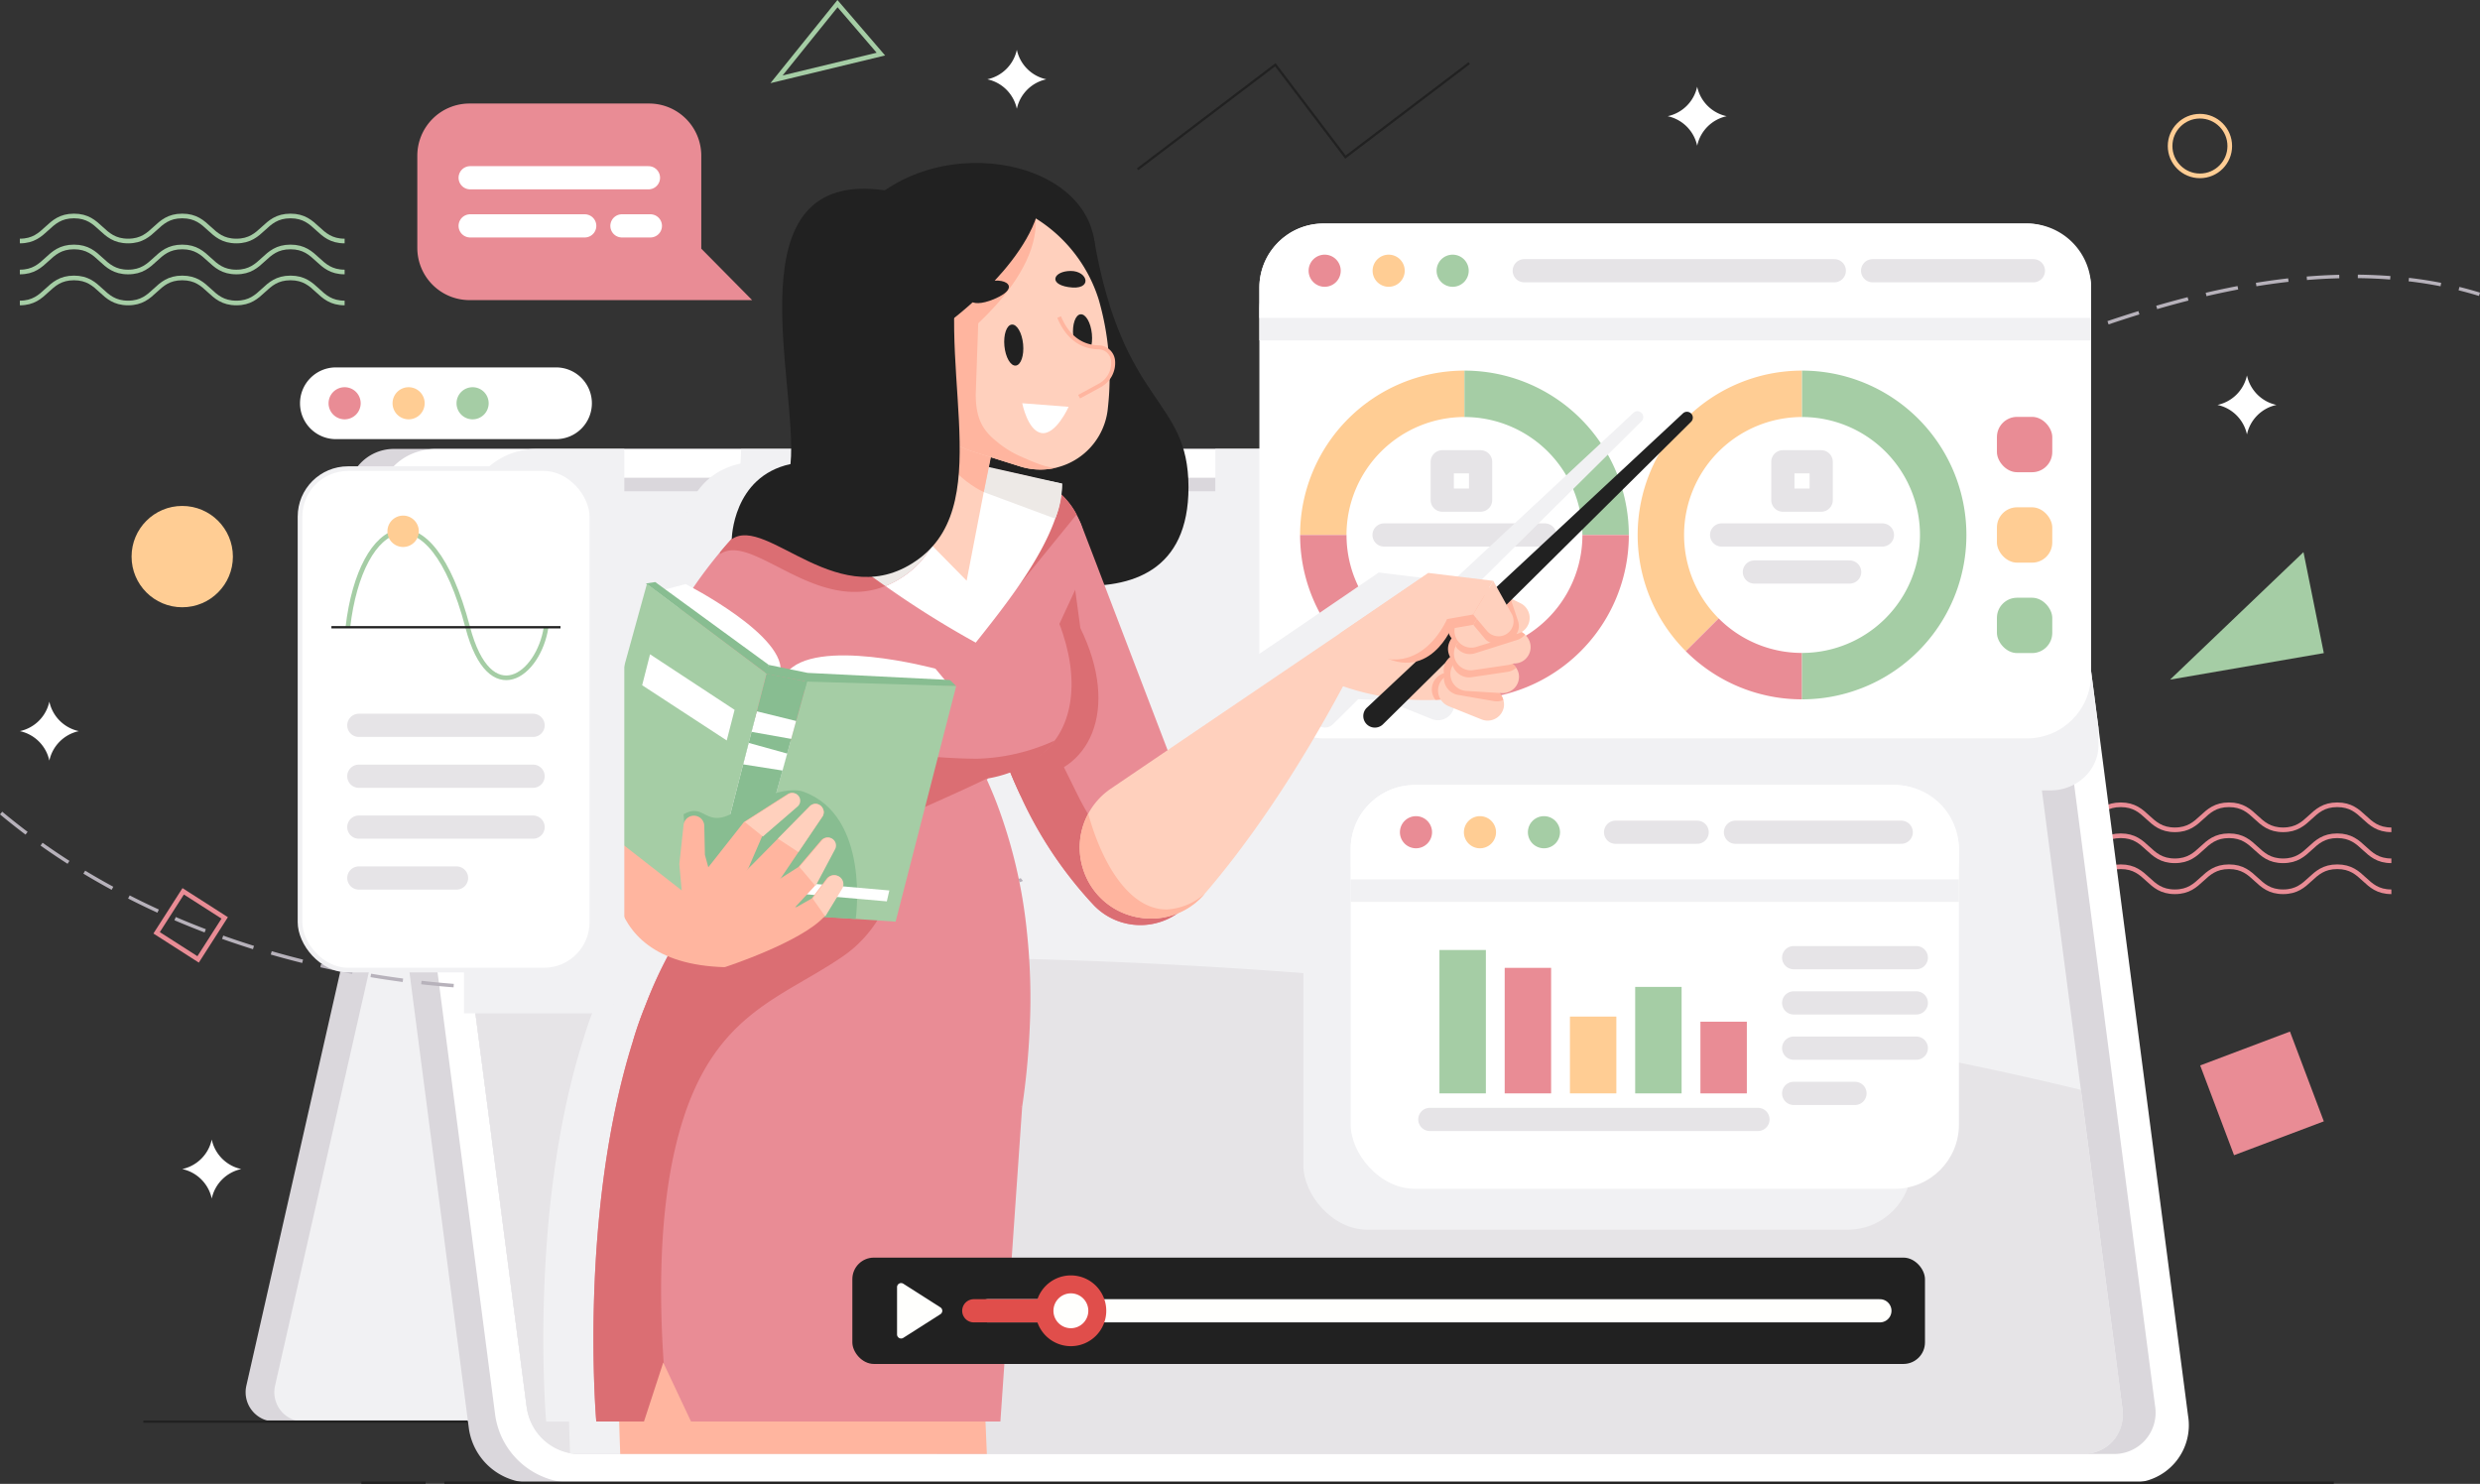
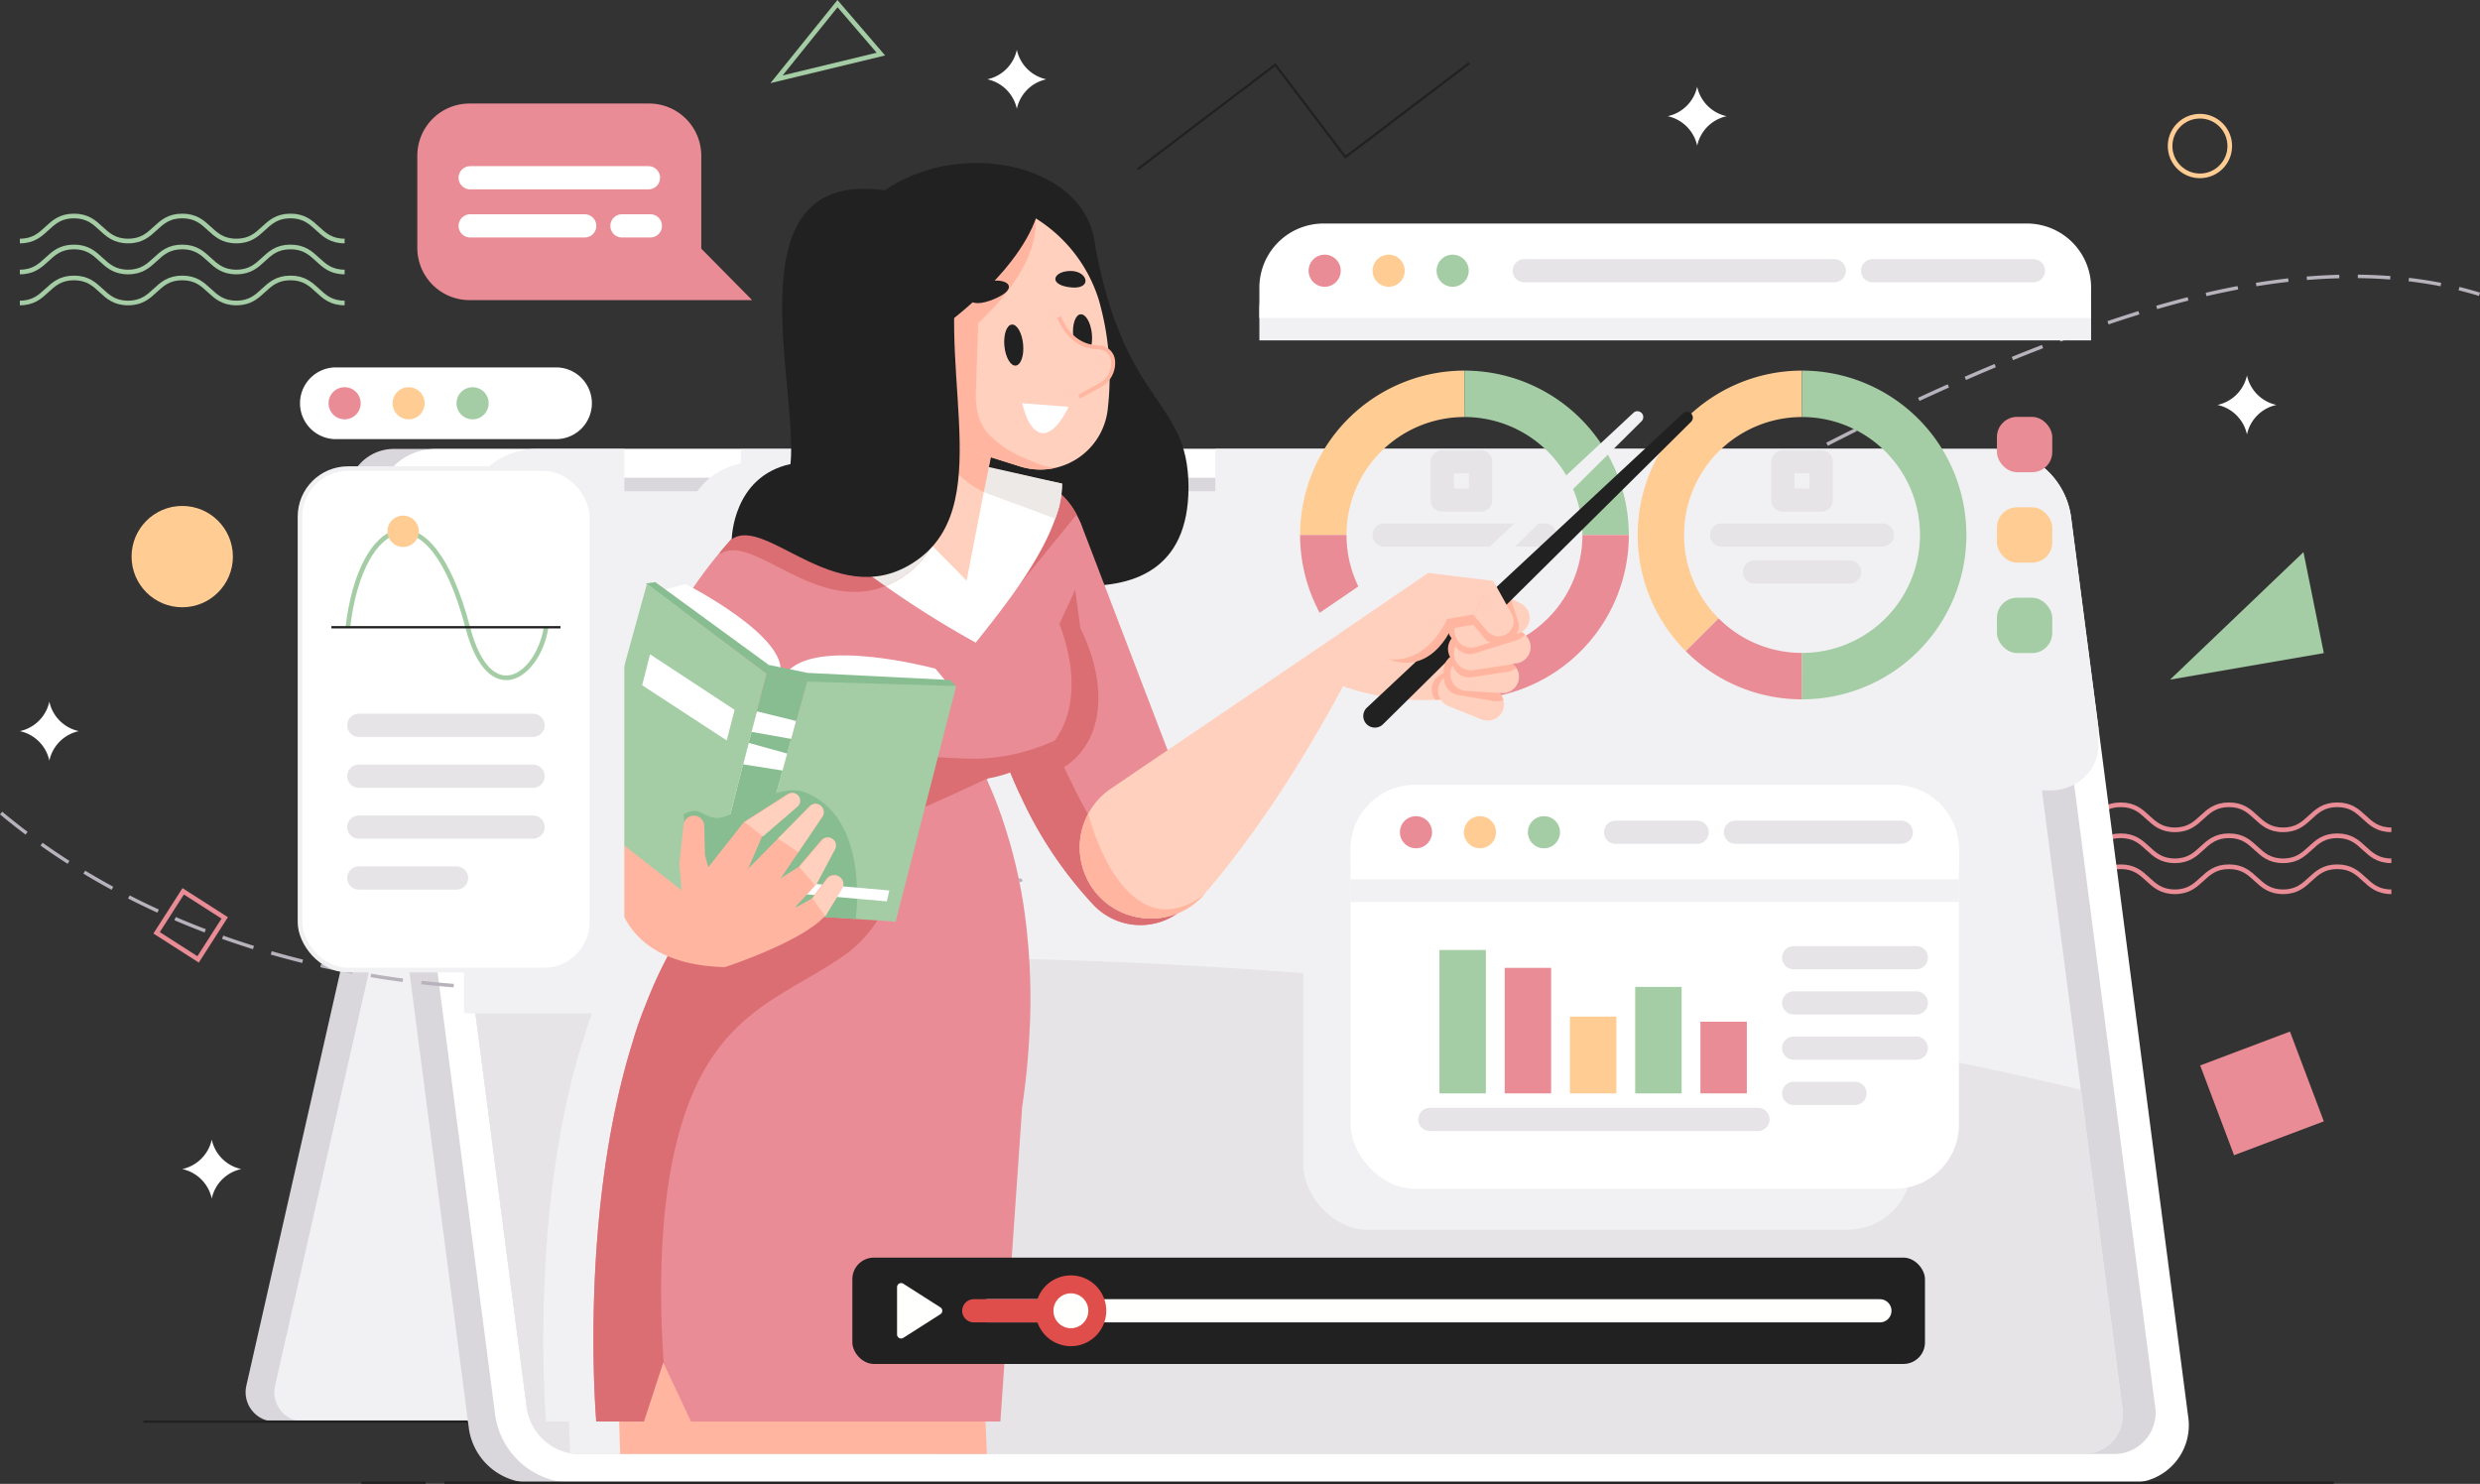
<svg xmlns="http://www.w3.org/2000/svg" width="534.262" height="319.681" viewBox="0 0 534.262 319.681">
  <rect x="0" y="0" width="534.262" height="319.681" fill="#333333" stroke="none" />
  <g id="OBJECTS" transform="translate(-55.499 -61.869)">
    <g id="Group_26155" data-name="Group 26155" transform="translate(0.785 62.651)">
      <g id="Group_26104" data-name="Group 26104" transform="translate(58.989)">
        <g id="Group_26102" data-name="Group 26102" transform="translate(440.927 172.595)">
          <path id="Path_20390" data-name="Path 20390" d="M651.3,283.977c-5.831,0-5.831-5.393-11.66-5.393s-5.831,5.393-11.66,5.393-5.831-5.393-11.661-5.393-5.831,5.393-11.66,5.393-5.831-5.393-11.662-5.393-5.831,5.393-11.662,5.393" transform="translate(-581.332 -265.236)" fill="none" stroke="#e98c95" stroke-miterlimit="10" stroke-width="1" />
          <path id="Path_20391" data-name="Path 20391" d="M651.3,276.227c-5.831,0-5.831-5.393-11.66-5.393s-5.831,5.393-11.66,5.393-5.831-5.393-11.661-5.393-5.831,5.393-11.66,5.393-5.831-5.393-11.662-5.393-5.831,5.393-11.662,5.393" transform="translate(-581.332 -264.16)" fill="none" stroke="#e98c95" stroke-miterlimit="10" stroke-width="1" />
          <path id="Path_20392" data-name="Path 20392" d="M651.3,268.476c-5.831,0-5.831-5.393-11.66-5.393s-5.831,5.393-11.66,5.393-5.831-5.393-11.661-5.393-5.831,5.393-11.66,5.393-5.831-5.393-11.662-5.393-5.831,5.393-11.662,5.393" transform="translate(-581.332 -263.083)" fill="none" stroke="#e98c95" stroke-miterlimit="10" stroke-width="1" />
        </g>
        <g id="Group_26103" data-name="Group 26103" transform="translate(0 45.748)">
          <path id="Path_20393" data-name="Path 20393" d="M139.254,136.672c-5.83,0-5.83-5.394-11.66-5.394s-5.83,5.394-11.66,5.394-5.831-5.394-11.66-5.394-5.831,5.394-11.661,5.394-5.831-5.394-11.662-5.394-5.831,5.394-11.662,5.394" transform="translate(-69.288 -117.93)" fill="none" stroke="#a5cda5" stroke-miterlimit="10" stroke-width="1" />
          <path id="Path_20394" data-name="Path 20394" d="M139.254,128.921c-5.83,0-5.83-5.393-11.66-5.393s-5.83,5.393-11.66,5.393-5.831-5.393-11.66-5.393-5.831,5.393-11.661,5.393-5.831-5.393-11.662-5.393-5.831,5.393-11.662,5.393" transform="translate(-69.288 -116.854)" fill="none" stroke="#a5cda5" stroke-miterlimit="10" stroke-width="1" />
          <path id="Path_20395" data-name="Path 20395" d="M139.254,121.17c-5.83,0-5.83-5.393-11.66-5.393s-5.83,5.393-11.66,5.393-5.831-5.393-11.66-5.393-5.831,5.393-11.661,5.393-5.831-5.393-11.662-5.393-5.831,5.393-11.662,5.393" transform="translate(-69.288 -115.777)" fill="none" stroke="#a5cda5" stroke-miterlimit="10" stroke-width="1" />
        </g>
        <rect id="Rectangle_17288" data-name="Rectangle 17288" width="10.618" height="10.618" transform="translate(35.191 191.235) rotate(32.637)" fill="none" stroke="#e98c95" stroke-miterlimit="10" stroke-width="1" />
        <circle id="Ellipse_1172" data-name="Ellipse 1172" cx="6.427" cy="6.427" r="6.427" transform="translate(463.226 24.25)" fill="none" stroke="#ffcd94" stroke-miterlimit="10" stroke-width="1" />
        <path id="Path_20396" data-name="Path 20396" d="M271.725,62.651l9.349,10.874-22.483,5.426Z" transform="translate(-95.58 -62.651)" fill="none" stroke="#a5cda5" stroke-miterlimit="10" stroke-width="1" />
        <path id="Path_20397" data-name="Path 20397" d="M348.932,100.4l29.663-22.513,15.1,19.894,26.663-20.236" transform="translate(-108.127 -64.719)" fill="none" stroke="#212121" stroke-miterlimit="10" stroke-width="0.5" />
      </g>
      <g id="Group_26108" data-name="Group 26108" transform="translate(85.595 95.932)">
        <g id="Group_26105" data-name="Group 26105" transform="translate(22.029 61.896)">
          <path id="Path_20398" data-name="Path 20398" d="M313.686,245.934H162.725a6.335,6.335,0,0,0-6.178,4.933L125.927,385.85a6.334,6.334,0,0,0,6.177,7.736H283.065a6.334,6.334,0,0,0,6.178-4.933L319.864,253.67A6.335,6.335,0,0,0,313.686,245.934Z" transform="translate(-125.767 -245.934)" fill="#dad7dc" />
          <path id="Path_20399" data-name="Path 20399" d="M323.338,245.934H169.908a6.336,6.336,0,0,0-6.178,4.933L133.11,385.85a6.334,6.334,0,0,0,6.178,7.736h153.43a6.334,6.334,0,0,0,6.177-4.933L329.515,253.67A6.334,6.334,0,0,0,323.338,245.934Z" transform="translate(-126.765 -245.934)" fill="#f1f1f3" />
        </g>
        <g id="Group_26106" data-name="Group 26106" transform="translate(44.06)">
          <path id="Path_20400" data-name="Path 20400" d="M516.546,188.881,541.69,381.955c1.065,8.181-21.735,14.818-29.924,14.818H190.534a13.611,13.611,0,0,1-13.1-11.59L151.451,185.645a9.953,9.953,0,0,1,10.08-11.59h321.23C490.951,174.055,515.479,180.692,516.546,188.881Z" transform="translate(-151.352 -174.055)" fill="#dad7dc" />
          <path id="Path_20401" data-name="Path 20401" d="M536.239,396.773H200.474a16.965,16.965,0,0,1-16.335-14.441L158.9,188.5c-1.042-7.974,4.581-14.441,12.572-14.441H507.237A16.972,16.972,0,0,1,523.573,188.5l5.933,45.587,19.306,148.249A12.405,12.405,0,0,1,536.239,396.773Z" transform="translate(-152.383 -174.055)" fill="#fff" />
          <path id="Path_20402" data-name="Path 20402" d="M506.467,181.258H176.391a8.912,8.912,0,0,0-9.025,10.376L192.052,381.2a12.185,12.185,0,0,0,11.727,10.376H533.856a8.911,8.911,0,0,0,9.025-10.376L518.2,191.634A12.186,12.186,0,0,0,506.467,181.258Z" transform="translate(-153.564 -175.055)" fill="#dad7dc" />
          <path id="Path_20403" data-name="Path 20403" d="M511.2,192.565l24.679,189.511c.717,5.506-3.091,9.969-8.505,9.969H203.255a11.611,11.611,0,0,1-11.095-9.969L167.75,194.626c-.717-5.507,3.09-9.969,8.5-9.969H502.4A9.212,9.212,0,0,1,511.2,192.565Z" transform="translate(-153.617 -175.527)" fill="#f1f1f3" />
          <path id="Path_20404" data-name="Path 20404" d="M529.534,408.247H205.419a9.469,9.469,0,0,1-1.783-.164,11.588,11.588,0,0,1-9.291-9.644L183.22,313.059a212.69,212.69,0,0,1,28.1-6.837c23.319-4.107,47.938-5.055,72.127-4.9q4.146.026,8.361.086c74.288,1.111,164.188,10.678,237.323,28.4l8.938,68.631A8.429,8.429,0,0,1,529.534,408.247Z" transform="translate(-155.778 -191.729)" fill="#e6e4e7" />
        </g>
        <line id="Line_612" data-name="Line 612" x2="69.884" transform="translate(0 209.548)" fill="none" stroke="#212121" stroke-miterlimit="10" stroke-width="0.5" />
        <g id="Group_26107" data-name="Group 26107" transform="translate(46.966 222.718)">
          <line id="Line_613" data-name="Line 613" x2="407.046" transform="translate(17.872)" fill="none" stroke="#212121" stroke-miterlimit="10" stroke-width="0.5" />
          <line id="Line_614" data-name="Line 614" x2="13.837" fill="none" stroke="#212121" stroke-miterlimit="10" stroke-width="0.5" />
        </g>
      </g>
      <g id="Group_26109" data-name="Group 26109" transform="translate(0 42.962)">
        <path id="Path_20405" data-name="Path 20405" d="M.785,228.161c36.5,30.432,88.243,41.748,136.227,36.64,57.037-6.073,109.942-32.058,159.7-60.587s98.259-60.249,152.23-79.673c23.3-8.387,48.2-14.448,72.726-11.026A85.03,85.03,0,0,1,534.7,116.4" transform="translate(54.169 -96.749)" fill="none" stroke="#b7b2bb" stroke-miterlimit="10" stroke-width="0.75" stroke-dasharray="7 4" />
      </g>
      <g id="Group_26115" data-name="Group 26115" transform="translate(316.529 47.372)">
        <path id="Path_20406" data-name="Path 20406" d="M558.616,234.083v3.785c0,5.393-4.631,9.756-10.363,9.756H378.723c-5.719,0-10.357-4.362-10.357-9.756V174.055H536.35A16.966,16.966,0,0,1,552.679,188.5Z" transform="translate(-368.366 -125.495)" fill="#f1f1f3" style="mix-blend-mode: multiply;isolation: isolate" />
        <g id="Group_26114" data-name="Group 26114" transform="translate(9.49)">
-           <rect id="Rectangle_17289" data-name="Rectangle 17289" width="179.176" height="110.921" rx="13.821" fill="#fff" />
          <g id="Group_26110" data-name="Group 26110" transform="translate(13.77 36.687)">
            <path id="Path_20407" data-name="Path 20407" d="M395.377,190.677a30.41,30.41,0,0,1,30.41-30.41" transform="translate(-395.377 -160.267)" fill="none" stroke="#ffcd94" stroke-miterlimit="10" stroke-width="10" />
            <path id="Path_20408" data-name="Path 20408" d="M466.006,195.582" transform="translate(-405.186 -165.172)" fill="none" stroke="#ffcd94" stroke-miterlimit="10" stroke-width="10" />
            <path id="Path_20409" data-name="Path 20409" d="M430.692,160.267a30.41,30.41,0,0,1,30.409,30.41" transform="translate(-400.282 -160.267)" fill="none" stroke="#a5cda5" stroke-miterlimit="10" stroke-width="10" />
            <path id="Path_20410" data-name="Path 20410" d="M456.2,195.582a30.41,30.41,0,1,1-60.82,0" transform="translate(-395.377 -165.172)" fill="none" stroke="#e98c95" stroke-miterlimit="10" stroke-width="10" />
          </g>
          <path id="Rectangle_17290" data-name="Rectangle 17290" d="M13.821,0H165.355a13.821,13.821,0,0,1,13.821,13.821v6.521a0,0,0,0,1,0,0H0a0,0,0,0,1,0,0V13.821A13.821,13.821,0,0,1,13.821,0Z" transform="translate(0 4.834)" fill="#f1f1f3" style="mix-blend-mode: multiply;isolation: isolate" />
          <path id="Rectangle_17291" data-name="Rectangle 17291" d="M13.821,0H165.355a13.821,13.821,0,0,1,13.821,13.821v6.521a0,0,0,0,1,0,0H0a0,0,0,0,1,0,0V13.821A13.821,13.821,0,0,1,13.821,0Z" fill="#fff" />
          <g id="Group_26111" data-name="Group 26111" transform="translate(57.064 10.171)">
            <line id="Line_615" data-name="Line 615" x2="66.79" fill="none" stroke="#e6e4e7" stroke-linecap="round" stroke-linejoin="round" stroke-width="5" />
            <line id="Line_616" data-name="Line 616" x2="34.638" transform="translate(75.044)" fill="none" stroke="#e6e4e7" stroke-linecap="round" stroke-linejoin="round" stroke-width="5" />
          </g>
          <path id="Path_20411" data-name="Path 20411" d="M398.624,128.916a3.459,3.459,0,1,1-3.459-3.46A3.459,3.459,0,0,1,398.624,128.916Z" transform="translate(-381.098 -118.745)" fill="#e98c95" />
          <path id="Path_20412" data-name="Path 20412" d="M414.633,128.916a3.459,3.459,0,1,1-3.459-3.46A3.46,3.46,0,0,1,414.633,128.916Z" transform="translate(-383.321 -118.745)" fill="#ffcd94" />
          <path id="Path_20413" data-name="Path 20413" d="M430.642,128.916a3.46,3.46,0,1,1-3.46-3.46A3.46,3.46,0,0,1,430.642,128.916Z" transform="translate(-385.544 -118.745)" fill="#a5cda5" />
          <g id="Group_26112" data-name="Group 26112" transform="translate(86.493 36.687)">
            <path id="Path_20414" data-name="Path 20414" d="M488.736,212.18a30.41,30.41,0,0,1,21.5-51.913" transform="translate(-479.83 -160.267)" fill="none" stroke="#ffcd94" stroke-miterlimit="10" stroke-width="10" />
            <path id="Path_20415" data-name="Path 20415" d="M511.677,229.46a30.316,30.316,0,0,1-21.5-8.907" transform="translate(-481.266 -168.64)" fill="none" stroke="#e98c95" stroke-miterlimit="10" stroke-width="10" />
            <path id="Path_20416" data-name="Path 20416" d="M515.145,160.267a30.41,30.41,0,0,1,0,60.82" transform="translate(-484.735 -160.267)" fill="none" stroke="#a5cda5" stroke-miterlimit="10" stroke-width="10" />
          </g>
          <g id="Group_26113" data-name="Group 26113" transform="translate(158.888 41.654)">
            <rect id="Rectangle_17292" data-name="Rectangle 17292" width="11.924" height="11.924" rx="4.346" fill="#e98c95" />
            <rect id="Rectangle_17293" data-name="Rectangle 17293" width="11.924" height="11.924" rx="4.346" transform="translate(0 19.481)" fill="#ffcd94" />
            <rect id="Rectangle_17294" data-name="Rectangle 17294" width="11.924" height="11.924" rx="4.346" transform="translate(0 38.962)" fill="#a5cda5" />
          </g>
          <line id="Line_617" data-name="Line 617" x2="34.638" transform="translate(99.584 67.097)" fill="none" stroke="#e6e4e7" stroke-linecap="round" stroke-linejoin="round" stroke-width="5" />
          <line id="Line_618" data-name="Line 618" x2="20.519" transform="translate(106.644 75.078)" fill="none" stroke="#e6e4e7" stroke-linecap="round" stroke-linejoin="round" stroke-width="5" />
          <line id="Line_619" data-name="Line 619" x2="34.638" transform="translate(26.861 67.097)" fill="none" stroke="#e6e4e7" stroke-linecap="round" stroke-linejoin="round" stroke-width="5" />
          <rect id="Rectangle_17295" data-name="Rectangle 17295" width="8.258" height="8.258" transform="translate(112.774 51.331)" fill="none" stroke="#e6e4e7" stroke-linecap="round" stroke-linejoin="round" stroke-width="5" />
          <rect id="Rectangle_17296" data-name="Rectangle 17296" width="8.258" height="8.258" transform="translate(39.397 51.331)" fill="none" stroke="#e6e4e7" stroke-linecap="round" stroke-linejoin="round" stroke-width="5" />
        </g>
      </g>
      <g id="Group_26131" data-name="Group 26131" transform="translate(169.609 34.323)">
        <path id="Path_20417" data-name="Path 20417" d="M234.36,232.074l.319-1.235.009-.009Zm201.832-67.3a1.24,1.24,0,0,0-1.473.207l-8.361,7.793-31.792,29.6-.723-1.3-13.95-1.705-.009-.009-19.031,12.986-.009.009-34.789,23.586-2.4,1.628-1.765-4.624-10.523-27.5-1.335-3.487c9.817-.973,18.144-6.183,18.126-21.08a28.66,28.66,0,0,0-1.051-8.1h-84.6c-.009,1.119-.052,2.17-.146,3.126-11.969,2.6-12.615,15.061-12.65,16.12a.119.119,0,0,0-.026.034c-.172.172-.353.353-.517.542-.672.741-1.326,1.524-1.981,2.3-2.041,2.446-4,5.02-5.83,7.716-.99-.543-1.584-.844-1.584-.844l-4.392,1.145-2.17-1.584-2.024.3.215.164L197.75,251.26l7.07,5.52c-.594,2.687-3.539,18.988,11.1,25.188-.913,1.714-1.774,3.479-2.583,5.27-.784,1.731-1.516,3.5-2.213,5.287a1.643,1.643,0,0,0-.086.241,72.92,72.92,0,0,0-2.489,7.044c-.026.1-.069.207-.095.31-11.84,37.5-7.939,82.159-7.939,82.159h4.926c.069,2.532.146,4.951.215,6.82a9.469,9.469,0,0,0,1.783.164H284.7l-.293-6.984h3.212l4.684-67.83a161.379,161.379,0,0,0,1.619-16.619,138.175,138.175,0,0,0-.095-15.405q-.194-3-.5-5.813a110.1,110.1,0,0,0-6.441-27.487c-.715-1.851-1.447-3.565-2.153-5.132l.146-.327a27.934,27.934,0,0,0,4.891-1.309c.689,1.679,1.4,3.324,2.17,4.969a99.077,99.077,0,0,0,7,12.572,78.683,78.683,0,0,0,8.809,11.1,13.922,13.922,0,0,0,18,1.757,15.2,15.2,0,0,0,5.916-4.245c8.215-9.567,18.652-23.939,29.829-44.769a60.565,60.565,0,0,0,7.845,2.1l-2.713,2.54a2.5,2.5,0,1,0,3.462,3.6l5.391-5.33a51.1,51.1,0,0,0,5.933.069c.379-.017.749-.043,1.128-.069a3.69,3.69,0,0,0,1.7,1.438l7.087,2.85a3.551,3.551,0,0,0,3.582-.577,3.6,3.6,0,0,0,1.068-1.533,3.246,3.246,0,0,0,.138-1.662,4,4,0,0,0-.095-.439,3.363,3.363,0,0,0-.87-1.49l.5.026A3.531,3.531,0,0,0,399.4,221.8a3.19,3.19,0,0,0-.379-1.619c-.078-.129-.155-.267-.233-.387a3.414,3.414,0,0,0-.835-.853,1.246,1.246,0,0,0,.189-.077,3.432,3.432,0,0,0,2.325-.68,3.394,3.394,0,0,0,.93-1.016,3.509,3.509,0,0,0-.732-4.495l.052-.052-.009-.009c-.069-.06-.146-.112-.224-.172l-.517-.379a2.887,2.887,0,0,0,.31-.181,3.448,3.448,0,0,0,1.162-1.507,3.526,3.526,0,0,0-1.679-4.469l-1.826-.913,32.516-32.223,6.045-5.993A1.26,1.26,0,0,0,436.192,164.77Z" transform="translate(-197.75 -111.135)" fill="#f1f1f3" style="mix-blend-mode: multiply;isolation: isolate" />
        <g id="Group_26130" data-name="Group 26130" transform="translate(10.802)">
          <path id="Path_20418" data-name="Path 20418" d="M308.135,308.53a161.894,161.894,0,0,1-1.609,16.606l-66.332-11.345-17.468-2.979c.025-.1.064-.2.089-.3a74.178,74.178,0,0,1,2.484-7.047,1.778,1.778,0,0,1,.089-.228,117.1,117.1,0,0,1,9.279-18.114c7.96-12.7,20.573-27.355,39.726-37.179A96.665,96.665,0,0,1,291,241.3a50.19,50.19,0,0,1,5.7,8.835c.685,1.293,1.407,2.725,2.13,4.309.747,1.648,1.521,3.448,2.269,5.413a108.9,108.9,0,0,1,6.439,27.469A134.528,134.528,0,0,1,308.135,308.53Z" transform="translate(-212.021 -121.785)" fill="#e98c95" />
          <path id="Path_20419" data-name="Path 20419" d="M333.3,120.839c6.221,36.6,20.377,34.214,20.4,53.747.034,36.24-49.317,15.15-49.317,15.15l2.731-71.182Z" transform="translate(-223.362 -104.737)" fill="#212121" />
          <path id="Path_20420" data-name="Path 20420" d="M355.535,270.753a14.208,14.208,0,0,1-1.188,1.8q-.319.413-.658.785a13.925,13.925,0,0,1-20.392.354,87.614,87.614,0,0,1-15.807-23.654c-7.586-16.2-11.448-34.642-13.118-51.269a13.784,13.784,0,0,1,11.293-14.937,14.788,14.788,0,0,1,2.42-.213,13.752,13.752,0,0,1,12.432,7.869l3.771,9.828v.014l2.618,6.842,10.515,27.482,8.944,23.363A13.953,13.953,0,0,1,355.535,270.753Z" transform="translate(-223.351 -113.775)" fill="#e98c95" />
          <path id="Path_20421" data-name="Path 20421" d="M353.7,275.786a13.925,13.925,0,0,1-20.392.354A87.614,87.614,0,0,1,317.5,252.486c-7.586-16.2-11.449-34.642-13.118-51.269,0,0,16.79,33.6,25.225,50.732a67.976,67.976,0,0,0,3.63,6.481,15.312,15.312,0,0,0,3.1,12.658,15.134,15.134,0,0,0,11.872,5.7A15.677,15.677,0,0,0,353.7,275.786Z" transform="translate(-223.362 -116.218)" fill="#db6e73" />
          <path id="Path_20422" data-name="Path 20422" d="M328.507,202.388l1.9,14.038c8.633,17.644,2.079,31.575-11.6,32.411l-1.305,3.651c-7.58-16.2-11.446-34.643-13.119-51.274Z" transform="translate(-223.362 -116.218)" fill="#db6e73" />
          <path id="Path_20423" data-name="Path 20423" d="M285.7,108.412c19.848-13.727,53.933-2.364,43.28,22.213Z" transform="translate(-220.767 -102.509)" fill="#212121" />
          <g id="Group_26116" data-name="Group 26116" transform="translate(29.53 64.651)">
            <path id="Path_20424" data-name="Path 20424" d="M321.681,203.4l-14.2,30.638-2.409,5.184L290.27,271.11a77.635,77.635,0,0,1-15.693-13.538c-1.7-1.875-3.4-3.853-5.07-5.932a154.1,154.1,0,0,1-15.3-23.425q-1.786-3.308-3.384-6.681c-4.234-8.911-8.088-17.619-5.273-24.87.1-.253.216-.507.33-.76a13.576,13.576,0,0,1,1.1-1.952c3.283-4.868,10.293-8.924,23.26-11.725.443-.089.912-.19,1.368-.266l21.968-3.689,4.094-.685,12.511,2.688a10.814,10.814,0,0,1,1.8.507,16.963,16.963,0,0,1,2.813,1.229,16.328,16.328,0,0,1,6.5,6.68,13.021,13.021,0,0,1,.76,1.66A16.427,16.427,0,0,1,321.681,203.4Z" transform="translate(-244.588 -177.588)" fill="#e98c95" />
          </g>
          <path id="Path_20425" data-name="Path 20425" d="M331.319,189.405l-.127.127L316.724,207.3l7.458-23.08.634-1.5A16.328,16.328,0,0,1,331.319,189.405Z" transform="translate(-225.076 -113.65)" fill="#db6e73" />
          <path id="Path_20426" data-name="Path 20426" d="M323.754,214.8c11.308,25.3-4.91,42.149-26.964,29.633Z" transform="translate(-222.308 -118.105)" fill="#e98c95" />
          <path id="Path_20427" data-name="Path 20427" d="M262.387,204.048a11.164,11.164,0,0,1-.19,2.041,11.9,11.9,0,0,1-.621,2.13L250.6,230.338,232.649,266.5l-12.955,2.18c-4.55-25.035,5.666-51.172,21.182-69.768.659-.773,1.305-1.547,1.977-2.294.165-.19.343-.368.52-.545a11.177,11.177,0,0,1,19.013,7.973Z" transform="translate(-211.449 -115.059)" fill="#e98c95" />
          <path id="Path_20428" data-name="Path 20428" d="M280.085,205.395c-4.994,1.991-9.812,1.4-14.3-.114-8.4-2.852-15.578-8.975-20.256-7.3a4.155,4.155,0,0,0-1.077.558s0-.152.013-.431c.659-.773,1.305-1.547,1.977-2.294.165-.19.343-.368.52-.545,2.092-3.106,5.7-5.869,11.4-8.214A144.277,144.277,0,0,0,280.085,205.395Z" transform="translate(-215.039 -114.251)" fill="#db6e73" />
          <path id="Path_20429" data-name="Path 20429" d="M320.138,182.015a23.714,23.714,0,0,1-1.464,7.549c-3.22,9.191-11.039,19.068-17.123,26.71a206.83,206.83,0,0,1-19.458-12.191,20.966,20.966,0,0,0,4.769-2.7c6.955-5.2,8.653-13.451,8.7-23.109L273.6,181.958c-.46.078-.927.177-1.373.269a71.567,71.567,0,0,0-11.859,3.51c-.5-.517-.976-1.04-1.45-1.557.51-.092,10.068-2.229,10.571-2.285l27.368-4.309,3.878.46Z" transform="translate(-217.048 -112.936)" fill="#fff" />
          <path id="Path_20430" data-name="Path 20430" d="M326.865,182.015a19.279,19.279,0,0,1-1.479,7.549l-15.4-5.724-2.741-6.253,19.6,4.427Z" transform="translate(-223.76 -112.937)" fill="#ede9e6" />
          <path id="Path_20431" data-name="Path 20431" d="M295.8,178.383c-.051,9.659-1.75,17.911-8.708,23.108a20.719,20.719,0,0,1-4.766,2.7A144.275,144.275,0,0,1,260.6,185.849a71.6,71.6,0,0,1,11.865-3.511c.443-.089.912-.19,1.368-.266Z" transform="translate(-217.282 -113.047)" fill="#ede9e6" />
          <path id="Path_20432" data-name="Path 20432" d="M280.838,143.539l3.349,35.917,18.45,18.751,8.679-44.952Z" transform="translate(-220.092 -108.208)" fill="#ffd0bd" />
          <path id="Path_20433" data-name="Path 20433" d="M308.462,181.891s-11.528-4.954-12.237-18.3l14.431,7.606Z" transform="translate(-222.229 -110.993)" fill="#ffb59f" />
          <path id="Path_20434" data-name="Path 20434" d="M283.93,124.318l2.574,10.189,1.179,4.644,3.156,12.467a20.034,20.034,0,0,0,13.393,14.188l10.295,3.247a14.61,14.61,0,0,0,18.93-12.7,59.909,59.909,0,0,0-2-23.294,31.8,31.8,0,0,0-20.32-20.612l-.039-.011-1.649-.493-.177-.045c-.823-.214-1.671-.391-2.518-.53a30.474,30.474,0,0,0-6.188-.448l-6.659.194A10.61,10.61,0,0,0,283.93,124.318Z" transform="translate(-220.476 -103.675)" fill="#ffd0bd" />
          <path id="Path_20435" data-name="Path 20435" d="M320.324,114.755c2.17,14.533-18.263,29.038-18.263,29.038l-.04-14.673Z" transform="translate(-223.034 -104.21)" fill="#ffb59f" />
          <path id="Path_20436" data-name="Path 20436" d="M322.8,169.21a14.5,14.5,0,0,1-8.279-.155l-10.288-3.248A20.035,20.035,0,0,1,290.84,151.62l-3.155-12.466L286.5,134.5l-2.576-10.189a10.614,10.614,0,0,1,9.984-13.2l6.657-.191c1.528-.05,4.535.2,4.535.2l.706,18.945L304.98,153.5c.011,5.206,1.46,7.81,4.679,10.322a21.1,21.1,0,0,0,5.3,3.213C317.8,168.328,321.3,169.738,322.8,169.21Z" transform="translate(-220.476 -103.677)" fill="#ffb59f" />
          <path id="Path_20437" data-name="Path 20437" d="M292.209,142.133c-28.412-20.822-31.568,16.657-1.031,14.287Z" transform="translate(-218.526 -107.134)" fill="#ffd0bd" />
          <path id="Path_20438" data-name="Path 20438" d="M290.662,141.226c2.979-5.26,3.291-12.856,11.21-21.632,0,0,5.769-5.458,13.366-5.8,0,0-16.321-12.173-30.349-4.815S290.662,141.226,290.662,141.226Z" transform="translate(-219.957 -103.08)" fill="#212121" />
          <path id="Path_20439" data-name="Path 20439" d="M297.361,119.92c-6.994,25.074,7.433,56.024-9.569,68.7s-32.81-9.49-40.4-4.153c0,0,.157-13.479,12.651-16.192,1.75-17.208-13.06-63.748,20.335-58.971Z" transform="translate(-215.447 -103.406)" fill="#212121" />
          <path id="Path_20440" data-name="Path 20440" d="M321.008,109.686c-.229,13.781-19.986,28.173-19.986,28.173l-3.534-23.241Z" transform="translate(-222.405 -103.506)" fill="#212121" />
          <g id="Group_26118" data-name="Group 26118" transform="translate(83.101 23.272)">
            <path id="Path_20441" data-name="Path 20441" d="M336.829,144.6c.235,2.44-.477,4.507-1.59,4.615s-2.206-1.785-2.441-4.227.477-4.507,1.59-4.615S336.594,142.158,336.829,144.6Z" transform="translate(-310.403 -131.039)" fill="#212121" />
            <path id="Path_20442" data-name="Path 20442" d="M327.717,141.066c2.234,5.374,5.924,6.482,8.487,6.519a3.189,3.189,0,0,1,3.131,2.937h0a5.494,5.494,0,0,1-2.851,5.266l-6.749,3.672A6.767,6.767,0,0,1,321,154.57l-3.055-13.177Z" transform="translate(-308.346 -131.136)" fill="#ffd0bd" />
            <g id="Group_26117" data-name="Group 26117" transform="translate(18.974 9.764)">
              <path id="Path_20443" data-name="Path 20443" d="M333.74,158.566l-.411-.757,4.461-2.427a5.066,5.066,0,0,0,2.627-4.853,2.749,2.749,0,0,0-2.707-2.541c-2.781-.04-6.579-1.25-8.879-6.784l.795-.331c2.121,5.1,5.574,6.216,8.1,6.253a3.607,3.607,0,0,1,3.553,3.333,5.927,5.927,0,0,1-3.075,5.679Z" transform="translate(-328.832 -140.874)" fill="#ffb59f" />
            </g>
            <path id="Path_20444" data-name="Path 20444" d="M319.625,147.164c.235,2.441-.477,4.508-1.59,4.615s-2.206-1.785-2.441-4.226.476-4.507,1.59-4.615S319.389,144.722,319.625,147.164Z" transform="translate(-308.014 -131.395)" fill="#212121" />
            <path id="Path_20445" data-name="Path 20445" d="M312.127,135.938c-5.55,2.316-7.075-.534-3.094-2.946C313.315,130.4,319.032,133.058,312.127,135.938Z" transform="translate(-306.798 -129.868)" fill="#212121" />
            <path id="Path_20446" data-name="Path 20446" d="M331.112,133c-4.331-.7-3.128-3.427.493-3.469C335.5,129.489,336.5,133.879,331.112,133Z" transform="translate(-309.791 -129.535)" fill="#212121" />
            <path id="Path_20447" data-name="Path 20447" d="M330.051,163.395l-9.989-.771s1.124,5.77,4.022,6.395C327.236,169.7,330.051,163.395,330.051,163.395Z" transform="translate(-308.64 -134.13)" fill="#fff" />
          </g>
-           <path id="Path_20448" data-name="Path 20448" d="M298.4,421.823H219.417c-.2-5.413-.513-15.506-.418-20.448l78.441-2.315Z" transform="translate(-211.501 -143.696)" fill="#ffb59f" />
+           <path id="Path_20448" data-name="Path 20448" d="M298.4,421.823H219.417c-.2-5.413-.513-15.506-.418-20.448l78.441-2.315" transform="translate(-211.501 -143.696)" fill="#ffb59f" />
          <path id="Path_20449" data-name="Path 20449" d="M305.145,332.2l-4.69,67.79H213.4s-3.891-44.631,7.948-82.114c.025-.1.064-.2.089-.3.76-2.383,1.584-4.74,2.484-7.047a1.777,1.777,0,0,1,.089-.228,91.308,91.308,0,0,1,9.279-18.114L257.193,305.5Z" transform="translate(-210.64 -128.853)" fill="#e98c95" />
          <path id="Path_20450" data-name="Path 20450" d="M297.451,255.232c-4.293,2.174-17.518,7.974-17.518,7.974s.849,20.433-13.284,30.206c-3.118,2.155-6.312,3.967-9.456,5.806-6.668,3.891-13.145,7.871-18.38,15.363-3.461,4.957-6.389,11.446-8.468,20.484-4.728,20.509-2.788,45.608-1.242,58.651H213.4s-3.891-44.631,7.948-82.114c.025-.1.064-.2.089-.3a74.178,74.178,0,0,1,2.484-7.047,1.778,1.778,0,0,1,.089-.228,91.307,91.307,0,0,1,9.279-18.113c7.96-12.7,20.573-27.355,39.726-37.179a126.779,126.779,0,0,0,22.31,2.193,42.66,42.66,0,0,0,16.86-3.938S308.106,253.47,297.451,255.232Z" transform="translate(-210.64 -122.575)" fill="#db6e73" />
          <path id="Path_20451" data-name="Path 20451" d="M241.758,299.206c-30.427-.874-23.268-27.923-23.268-27.923l24.4,13.036Z" transform="translate(-211.331 -125.95)" fill="#ffb59f" />
          <g id="Group_26124" data-name="Group 26124" transform="translate(0 90.29)">
            <g id="Group_26120" data-name="Group 26120">
              <path id="Path_20452" data-name="Path 20452" d="M260.984,229.613c6.076-8.132,32.178-1.039,32.178-1.039l2.818,3.381Z" transform="translate(-217.335 -209.91)" fill="#fff" />
              <path id="Path_20453" data-name="Path 20453" d="M255.177,227.368c2.014-8.146-20.354-19.5-20.354-19.5l-6.41,1.682Z" transform="translate(-212.811 -207.433)" fill="#fff" />
              <g id="Group_26119" data-name="Group 26119" transform="translate(13.438)">
                <path id="Path_20454" data-name="Path 20454" d="M266.174,230.083l30.645,1.531,1.364,1.311-33.21.855Z" transform="translate(-231.327 -210.518)" fill="#88bd91" />
                <path id="Path_20455" data-name="Path 20455" d="M264.874,229.806l-8.372-1.72-.892,1.866,9.138,1.728Z" transform="translate(-230.027 -210.24)" fill="#88bd91" />
                <path id="Path_20456" data-name="Path 20456" d="M227.92,207.362l24.456,17.846-.49,1.89L225.9,207.666Z" transform="translate(-225.9 -207.362)" fill="#88bd91" />
              </g>
              <path id="Path_20457" data-name="Path 20457" d="M264.016,232.26l32.134.968L283.1,283.981l-32.758-2.192Z" transform="translate(-215.856 -210.82)" fill="#a5cda5" />
              <path id="Path_20458" data-name="Path 20458" d="M240.919,281.035l8.116.479,8.384-30.364,1.011-3.659.866-3.158,1.064-3.855,2.348-8.494-8.737-1.7-2.083,8.113-1.142,4.417-.614,2.385-1.187,4.621Z" transform="translate(-214.548 -210.545)" fill="#88bd91" />
              <path id="Path_20459" data-name="Path 20459" d="M252.332,244.119l8.549,1.522,1.064-3.855-8.472-2.083Z" transform="translate(-216.133 -211.854)" fill="#fff" />
              <path id="Path_20460" data-name="Path 20460" d="M250.24,252.222l8.474,1.333,1.011-3.659-8.3-2.3Z" transform="translate(-215.842 -212.951)" fill="#fff" />
              <path id="Path_20461" data-name="Path 20461" d="M223.97,207.8l25.746,19.361-13.052,50.753-26.37-20.584Z" transform="translate(-210.295 -207.423)" fill="#a5cda5" />
              <path id="Path_20462" data-name="Path 20462" d="M235.344,264.614c4.8-2.718,4.548,3.541,11.464-.75,5.987-3.715,11.627-5.089,14.335-4.111,14.51,5.245,11.274,27.429,11.274,27.429l-35.641-2.094Z" transform="translate(-213.774 -214.596)" fill="#88bd91" />
              <path id="Path_20463" data-name="Path 20463" d="M282.5,284.148l-26.212-2.295-.543,2.35,26.212,2.295Z" transform="translate(-216.607 -217.708)" fill="#fff" />
              <path id="Path_20464" data-name="Path 20464" d="M244.888,237.4l-18.213-11.966-1.7,6.664,18.219,11.894Z" transform="translate(-212.333 -209.872)" fill="#fff" />
            </g>
            <g id="Group_26123" data-name="Group 26123" transform="translate(20.653 45.438)">
              <path id="Path_20465" data-name="Path 20465" d="M235.322,288.167l-1.043-11.938.907-8.411a2.238,2.238,0,0,1,2.9-1.9h0a2.238,2.238,0,0,1,1.566,2.086l.134,6.24,1.441,5.259Z" transform="translate(-234.279 -260.919)" fill="#ffb59f" />
              <path id="Path_20466" data-name="Path 20466" d="M235.49,290.275l3.639-9.282,26.574,8.638c-5.024,5.568-21.482,10.924-21.482,10.924Z" transform="translate(-234.447 -263.027)" fill="#ffb59f" />
              <g id="Group_26121" data-name="Group 26121" transform="translate(4.683)">
                <path id="Path_20467" data-name="Path 20467" d="M239.717,278.1l5.986,5.067.241-.394L250,276.114l.007-.022,2.843-6.583,7.473-6.457a1.663,1.663,0,0,0,.5-1.764h0a1.664,1.664,0,0,0-2.48-.9l-9.384,5.99-7.233,9.179Z" transform="translate(-239.717 -260.129)" fill="#ffb59f" />
              </g>
              <g id="Group_26122" data-name="Group 26122" transform="translate(9.795 2.344)">
                <path id="Path_20468" data-name="Path 20468" d="M245.654,281.632l1.114,1.516,4,4.484,1.655-2.034,3.544-4.374.2-.241.693-.853,4.651-6.883,5.161-7.638a1.716,1.716,0,0,0-.011-1.937l-.056-.082a1.716,1.716,0,0,0-2.632-.228l-6.887,6.984-5.432,5.505-.642.619-3.033,2.931Z" transform="translate(-245.654 -262.851)" fill="#ffb59f" />
              </g>
              <path id="Path_20469" data-name="Path 20469" d="M259.7,292.334l8.217-4.052,3.638-5.971a1.923,1.923,0,0,0-3.18-2.153l-3.187,4.245-3.868,2.19,4.5-4.865,4.208-7.924a1.723,1.723,0,0,0-.2-1.908,1.713,1.713,0,0,0-2.62-.009L262.34,277.6,251.4,284.622Z" transform="translate(-236.657 -261.678)" fill="#ffb59f" />
              <path id="Path_20470" data-name="Path 20470" d="M269.174,271.887l-4.865,5.715,3.482,4.124L272,273.8a1.718,1.718,0,0,0-.2-1.908h0A1.716,1.716,0,0,0,269.174,271.887Z" transform="translate(-238.45 -261.678)" fill="#ffd0bd" />
              <path id="Path_20471" data-name="Path 20471" d="M268.442,263.59a1.716,1.716,0,0,0-2.632-.228l-6.887,6.984,4.425,2.9,5.161-7.638a1.716,1.716,0,0,0-.011-1.937Z" transform="translate(-237.702 -260.507)" fill="#ffd0bd" />
              <path id="Path_20472" data-name="Path 20472" d="M250.65,266.381l3.893,3.128,7.474-6.457a1.664,1.664,0,0,0,.5-1.764h0a1.664,1.664,0,0,0-2.48-.9Z" transform="translate(-236.553 -260.129)" fill="#ffd0bd" />
              <path id="Path_20473" data-name="Path 20473" d="M267.612,285.712l2.729,3.878,3.638-5.971a1.923,1.923,0,0,0-3.18-2.153Z" transform="translate(-238.909 -262.986)" fill="#ffd0bd" />
            </g>
          </g>
          <g id="Group_26129" data-name="Group 26129" transform="translate(106.901 53.604)">
            <g id="Group_26128" data-name="Group 26128" transform="translate(52.864)">
              <path id="Path_20474" data-name="Path 20474" d="M433.166,230.249c-.416.089-.841.187-1.284.286a66.853,66.853,0,0,1-12.257,1.9,54.873,54.873,0,0,1-23.8-4.436l3.243-9.937L418.1,205.08Z" transform="translate(-395.828 -170.358)" fill="#ffd0bd" />
              <path id="Path_20475" data-name="Path 20475" d="M437.3,210.861,409.63,238.18a2.494,2.494,0,0,1-3.52-.015h0a2.494,2.494,0,0,1,.063-3.579l27.656-25.914Z" transform="translate(-397.155 -170.857)" fill="#212121" />
              <path id="Path_20476" data-name="Path 20476" d="M435.591,233.993a66.854,66.854,0,0,1-12.257,1.9,3.625,3.625,0,0,1-.579-3.52,3.662,3.662,0,0,1,.886-1.348,1.9,1.9,0,0,1,.2-.192.85.85,0,0,1,.207-.139,3.579,3.579,0,0,1,3.6-.386l6.98,3.067A3.794,3.794,0,0,1,435.591,233.993Z" transform="translate(-399.537 -173.817)" fill="#ffb59f" />
              <path id="Path_20477" data-name="Path 20477" d="M439.761,231.272a3.546,3.546,0,0,1-3.215,1.666l-7.623-.475a3.658,3.658,0,0,1-3.419-3.754,3.711,3.711,0,0,1,.419-1.565,1.909,1.909,0,0,1,.136-.245,1.311,1.311,0,0,1,.138-.193,3.592,3.592,0,0,1,3.307-1.5l7.593.718a3.531,3.531,0,0,1,2.579,1.557c.082.121.155.254.229.387a3.2,3.2,0,0,1,.384,1.615A3.527,3.527,0,0,1,439.761,231.272Z" transform="translate(-399.949 -173.15)" fill="#ffb59f" />
              <path id="Path_20478" data-name="Path 20478" d="M433.1,215.105a3.567,3.567,0,0,0-.932,1.014,3.445,3.445,0,0,0-.178.332,3.65,3.65,0,0,0,1.265,4.621l2.631,1.752,3.72,2.467a3.535,3.535,0,0,0,4.038-.1,3.583,3.583,0,0,0,.926-1.022,3.514,3.514,0,0,0-.739-4.5l-.006-.009c-.07-.06-.147-.115-.226-.17l-6.219-4.429a1.874,1.874,0,0,0-.189-.121A3.631,3.631,0,0,0,433.1,215.105Z" transform="translate(-400.799 -171.651)" fill="#ffd0bd" />
              <path id="Path_20479" data-name="Path 20479" d="M437.041,239.566a3.546,3.546,0,0,1-3.576.571l-7.088-2.849a3.659,3.659,0,0,1-2.066-4.637,3.712,3.712,0,0,1,.891-1.355,1.873,1.873,0,0,1,.206-.19,1.224,1.224,0,0,1,.191-.14,3.594,3.594,0,0,1,3.612-.389l6.983,3.069a3.528,3.528,0,0,1,1.958,2.29c.04.14.068.289.1.438a3.189,3.189,0,0,1-.142,1.654A3.539,3.539,0,0,1,437.041,239.566Z" transform="translate(-399.753 -173.856)" fill="#ffd0bd" />
              <path id="Path_20480" data-name="Path 20480" d="M438.351,235.884a3.424,3.424,0,0,1-2.037.251l-7.513-1.3a3.709,3.709,0,0,1-3.156-4.554c1.013-.745,2.537-.306,3.765.248l6.983,3.069A3.529,3.529,0,0,1,438.351,235.884Z" transform="translate(-399.951 -173.803)" fill="#ffb59f" />
              <path id="Path_20481" data-name="Path 20481" d="M441.427,232.229a3.546,3.546,0,0,1-3.215,1.666l-7.623-.476a3.658,3.658,0,0,1-3.419-3.753,3.707,3.707,0,0,1,.419-1.565,1.972,1.972,0,0,1,.136-.246,1.3,1.3,0,0,1,.138-.192,3.592,3.592,0,0,1,3.307-1.505l7.593.719a3.526,3.526,0,0,1,2.579,1.557c.082.121.155.253.229.387a3.191,3.191,0,0,1,.384,1.615A3.527,3.527,0,0,1,441.427,232.229Z" transform="translate(-400.181 -173.283)" fill="#ffd0bd" />
              <path id="Path_20482" data-name="Path 20482" d="M441.4,228.427a3.426,3.426,0,0,1-1.854.879L432,230.43a3.707,3.707,0,0,1-4.427-3.331c.727-1.026,2.311-1.088,3.651-.948l7.593.719A3.526,3.526,0,0,1,441.4,228.427Z" transform="translate(-400.237 -173.277)" fill="#ffb59f" />
              <path id="Path_20483" data-name="Path 20483" d="M438.5,223.985a3.508,3.508,0,0,1-2.322,1.8l-5.144,1.086a3.621,3.621,0,0,1-4.138-5,1.283,1.283,0,0,1,.1-.216,3.621,3.621,0,0,1,2.521-1.9l5.193-.86a3.511,3.511,0,0,1,2.5.45,3.453,3.453,0,0,1,1.571,2.067A3.5,3.5,0,0,1,438.5,223.985Z" transform="translate(-400.099 -172.268)" fill="#ffb59f" />
              <path id="Path_20484" data-name="Path 20484" d="M428.617,222.557a1.993,1.993,0,0,0-.117.211c-.049.086-.084.174-.124.254l.006.008a3.574,3.574,0,0,0-.257,2.11,3.631,3.631,0,0,0,4.121,2.942l7.548-1.114a3.542,3.542,0,0,0,1.029-.326,3.536,3.536,0,0,0,1.9-3.839,3.681,3.681,0,0,0-.6-1.386,3.57,3.57,0,0,0-.812-.794,3.485,3.485,0,0,0-2.446-.644l-7.133.833-.459.053A3.631,3.631,0,0,0,428.617,222.557Z" transform="translate(-400.306 -172.424)" fill="#ffd0bd" />
              <path id="Path_20485" data-name="Path 20485" d="M431.856,220.073l-.459.053a3.631,3.631,0,0,0-2.658,1.694,2.062,2.062,0,0,0-.118.211c-.048.086-.083.174-.123.254l.006.008a3.628,3.628,0,0,0,4.132,1.476l2.877-.909,6.237-1.975a2.472,2.472,0,0,0,.5-.206,3.525,3.525,0,0,0,1.212-.971l-.006-.009c-.07-.06-.148-.115-.226-.17l-6.219-4.429a1.879,1.879,0,0,0-.189-.121l-5.2,1.508A3.605,3.605,0,0,0,431.856,220.073Z" transform="translate(-400.365 -171.733)" fill="#ffb59f" />
              <path id="Path_20486" data-name="Path 20486" d="M432.176,208.975a3.645,3.645,0,0,0,.643,6.239l2.237,1.036,4.7,2.154a3.474,3.474,0,0,0,2.167.251,3.316,3.316,0,0,0,1.4-.614,3.528,3.528,0,0,0-.511-5.975l-2.212-1.1-2.343-1.18-2.272-1.134A3.621,3.621,0,0,0,432.176,208.975Z" transform="translate(-400.672 -170.799)" fill="#ffd0bd" />
              <path id="Path_20487" data-name="Path 20487" d="M438.417,217.22a3.508,3.508,0,0,1-2.018,2.138l-4.917,1.861a3.621,3.621,0,0,1-4.855-4.309,1.235,1.235,0,0,1,.062-.229,3.622,3.622,0,0,1,2.2-2.264l5-1.646a3.509,3.509,0,0,1,2.535.064,3.449,3.449,0,0,1,1.869,1.8A3.5,3.5,0,0,1,438.417,217.22Z" transform="translate(-400.088 -171.398)" fill="#ffb59f" />
              <path id="Path_20488" data-name="Path 20488" d="M442.393,217.867a3.5,3.5,0,0,1-2.178,1.975l-7.3,2.26a3.621,3.621,0,0,1-4.505-4.674,1.32,1.32,0,0,1,.079-.223,3.621,3.621,0,0,1,2.371-2.086l7.361-2.039a3.5,3.5,0,0,1,2.522.26,3.449,3.449,0,0,1,1.723,1.942A3.492,3.492,0,0,1,442.393,217.867Z" transform="translate(-400.324 -171.452)" fill="#ffd0bd" />
              <g id="Group_26127" data-name="Group 26127" transform="translate(3.242)">
                <g id="Group_26125" data-name="Group 26125" transform="translate(4.402 38.284)">
                  <path id="Path_20489" data-name="Path 20489" d="M404.7,220.153l16.16-10.936,11.816,1.482L429,216.824l-4.771.819S418.038,232.359,404.7,220.153Z" transform="translate(-404.705 -209.217)" fill="#ffb59f" />
                  <path id="Path_20490" data-name="Path 20490" d="M436.6,210.938l3.342,6.046A2.747,2.747,0,0,1,438.9,220.7h0a2.747,2.747,0,0,1-3.477-.623l-2.512-3.01Z" transform="translate(-408.623 -209.456)" fill="#ffb59f" />
                </g>
                <g id="Group_26126" data-name="Group 26126">
                  <path id="Path_20491" data-name="Path 20491" d="M438.8,210.029l-4.178,4.724.979,1.743,1.292,2.283a2.851,2.851,0,0,0,.22.348,3.227,3.227,0,0,0,3.685,1.123,3.14,3.14,0,0,0,1.668-1.348,3.213,3.213,0,0,0,.33-2.736l-1.652-4.957Z" transform="translate(-404.458 -171.046)" fill="#ffb59f" />
                  <path id="Path_20492" data-name="Path 20492" d="M435.741,204.893l42.7-39.773a1.263,1.263,0,0,1,1.481-.212h0a1.264,1.264,0,0,1,.3,2.008l-42.232,41.848Z" transform="translate(-404.613 -164.758)" fill="#212121" />
                  <path id="Path_20493" data-name="Path 20493" d="M399.593,218.06l19.031-12.975,13.953,1.7-4.324,7.245-5.629.987S415.382,232.413,399.593,218.06Z" transform="translate(-399.593 -170.359)" fill="#ffd0bd" />
                  <path id="Path_20494" data-name="Path 20494" d="M437.2,207.06l3.971,7.122a3.245,3.245,0,0,1-1.21,4.388h0a3.244,3.244,0,0,1-4.108-.722l-2.977-3.543Z" transform="translate(-404.216 -170.633)" fill="#ffd0bd" />
                </g>
              </g>
            </g>
            <path id="Path_20495" data-name="Path 20495" d="M392.946,228.231c-11.829,22.625-22.935,37.993-31.567,48.05A15.142,15.142,0,0,1,350.8,281.6a15.678,15.678,0,0,1-5.543-.645,15.135,15.135,0,0,1-9.7-8.906,15.306,15.306,0,0,1,5.6-18.411l14.616-9.914,34.771-23.57Z" transform="translate(-334.437 -172.452)" fill="#ffd0bd" />
            <path id="Path_20496" data-name="Path 20496" d="M361.38,282.552a15.142,15.142,0,0,1-10.584,5.321,15.678,15.678,0,0,1-5.543-.645,15.135,15.135,0,0,1-9.7-8.906,15.31,15.31,0,0,1,.722-13.012c3.215,11.622,9.3,20.8,17.041,20.624A13.43,13.43,0,0,0,361.38,282.552Z" transform="translate(-334.437 -178.723)" fill="#ffb59f" />
          </g>
          <path id="Path_20497" data-name="Path 20497" d="M223.689,419.933l5.653-17.321,8.149,17.321Z" transform="translate(-212.155 -144.19)" fill="#ffb59f" />
        </g>
      </g>
      <g id="Group_26134" data-name="Group 26134" transform="translate(238.335 270.149)">
        <rect id="Rectangle_17297" data-name="Rectangle 17297" width="231.073" height="22.909" rx="4.639" fill="#212121" />
        <g id="Group_26133" data-name="Group 26133" transform="translate(9.629 3.832)">
          <path id="Path_20498" data-name="Path 20498" d="M298.08,389.449l-7.99,5.093a.876.876,0,0,1-1.348-.739V383.617a.876.876,0,0,1,1.348-.739l7.99,5.093A.876.876,0,0,1,298.08,389.449Z" transform="translate(-288.742 -381.087)" fill="#fffffd" />
          <g id="Group_26132" data-name="Group 26132" transform="translate(16.529)">
            <line id="Line_620" data-name="Line 620" x2="192.135" transform="translate(3.067 7.623)" fill="none" stroke="#fffffd" stroke-linecap="round" stroke-linejoin="round" stroke-width="5" />
            <line id="Line_621" data-name="Line 621" x2="20.918" transform="translate(0 7.623)" fill="none" stroke="#e04e4b" stroke-linecap="round" stroke-linejoin="round" stroke-width="5" />
            <path id="Path_20499" data-name="Path 20499" d="M338.622,388.444A7.623,7.623,0,1,1,331,380.821,7.623,7.623,0,0,1,338.622,388.444Z" transform="translate(-310.081 -380.821)" fill="#e04e4b" />
          </g>
          <path id="Path_20500" data-name="Path 20500" d="M335.379,389.067a3.755,3.755,0,1,1-3.755-3.755A3.755,3.755,0,0,1,335.379,389.067Z" transform="translate(-294.176 -381.445)" fill="#fffffd" />
        </g>
      </g>
      <g id="Group_26140" data-name="Group 26140" transform="translate(335.506 168.336)">
        <g id="Group_26137" data-name="Group 26137">
          <rect id="Rectangle_17298" data-name="Rectangle 17298" width="131.036" height="86.985" rx="13.821" transform="translate(0 8.826)" fill="#f1f1f3" style="mix-blend-mode: multiply;isolation: isolate" />
          <g id="Group_26136" data-name="Group 26136" transform="translate(10.183)">
            <rect id="Rectangle_17299" data-name="Rectangle 17299" width="131.036" height="86.985" rx="13.821" fill="#fff" />
            <path id="Rectangle_17300" data-name="Rectangle 17300" d="M13.821,0H117.215a13.821,13.821,0,0,1,13.821,13.821v6.521a0,0,0,0,1,0,0H0a0,0,0,0,1,0,0V13.821A13.821,13.821,0,0,1,13.821,0Z" transform="translate(0 4.834)" fill="#f1f1f3" style="mix-blend-mode: multiply;isolation: isolate" />
            <path id="Rectangle_17301" data-name="Rectangle 17301" d="M13.821,0H117.215a13.821,13.821,0,0,1,13.821,13.821v6.521a0,0,0,0,1,0,0H0a0,0,0,0,1,0,0V13.821A13.821,13.821,0,0,1,13.821,0Z" fill="#fff" />
            <g id="Group_26135" data-name="Group 26135" transform="translate(57.064 10.171)">
              <line id="Line_622" data-name="Line 622" x2="17.578" fill="none" stroke="#e6e4e7" stroke-linecap="round" stroke-linejoin="round" stroke-width="5" />
              <line id="Line_623" data-name="Line 623" x2="35.71" transform="translate(25.832)" fill="none" stroke="#e6e4e7" stroke-linecap="round" stroke-linejoin="round" stroke-width="5" />
            </g>
            <path id="Path_20501" data-name="Path 20501" d="M421.467,269.39a3.459,3.459,0,1,1-3.459-3.459A3.459,3.459,0,0,1,421.467,269.39Z" transform="translate(-403.94 -259.219)" fill="#e98c95" />
            <path id="Path_20502" data-name="Path 20502" d="M437.476,269.39a3.46,3.46,0,1,1-3.459-3.459A3.459,3.459,0,0,1,437.476,269.39Z" transform="translate(-406.164 -259.219)" fill="#ffcd94" />
            <path id="Path_20503" data-name="Path 20503" d="M453.485,269.39a3.46,3.46,0,1,1-3.46-3.459A3.459,3.459,0,0,1,453.485,269.39Z" transform="translate(-408.387 -259.219)" fill="#a5cda5" />
          </g>
        </g>
        <g id="Group_26138" data-name="Group 26138" transform="translate(27.235 35.542)">
          <line id="Line_624" data-name="Line 624" x2="70.689" transform="translate(0 36.501)" fill="none" stroke="#e6e4e7" stroke-linecap="round" stroke-linejoin="round" stroke-width="5" />
          <line id="Line_625" data-name="Line 625" y1="30.891" transform="translate(7.071)" fill="none" stroke="#a5cda5" stroke-miterlimit="10" stroke-width="10" />
          <line id="Line_626" data-name="Line 626" y1="27.045" transform="translate(21.126 3.846)" fill="none" stroke="#e98c95" stroke-miterlimit="10" stroke-width="10" />
          <line id="Line_627" data-name="Line 627" y1="16.548" transform="translate(35.182 14.343)" fill="none" stroke="#ffcd94" stroke-miterlimit="10" stroke-width="10" />
          <line id="Line_628" data-name="Line 628" y1="22.941" transform="translate(49.237 7.951)" fill="none" stroke="#a5cda5" stroke-miterlimit="10" stroke-width="10" />
          <line id="Line_629" data-name="Line 629" y1="15.446" transform="translate(63.292 15.446)" fill="none" stroke="#e98c95" stroke-miterlimit="10" stroke-width="10" />
        </g>
        <g id="Group_26139" data-name="Group 26139" transform="translate(105.614 37.193)">
          <line id="Line_630" data-name="Line 630" x2="26.425" fill="none" stroke="#e6e4e7" stroke-linecap="round" stroke-linejoin="round" stroke-width="5" />
          <line id="Line_631" data-name="Line 631" x2="26.425" transform="translate(0 9.747)" fill="none" stroke="#e6e4e7" stroke-linecap="round" stroke-linejoin="round" stroke-width="5" />
          <line id="Line_632" data-name="Line 632" x2="26.425" transform="translate(0 19.494)" fill="none" stroke="#e6e4e7" stroke-linecap="round" stroke-linejoin="round" stroke-width="5" />
          <line id="Line_633" data-name="Line 633" x2="13.212" transform="translate(0 29.24)" fill="none" stroke="#e6e4e7" stroke-linecap="round" stroke-linejoin="round" stroke-width="5" />
        </g>
      </g>
      <g id="Group_26145" data-name="Group 26145" transform="translate(119.346 78.369)">
        <path id="Path_20504" data-name="Path 20504" d="M214.939,174.055v114.29a7.3,7.3,0,0,1-7.3,7.3H180.4V189.663A15.608,15.608,0,0,1,196,174.055Z" transform="translate(-145.076 -156.493)" fill="#f1f1f3" style="mix-blend-mode: multiply;isolation: isolate" />
        <g id="Group_26143" data-name="Group 26143">
          <rect id="Rectangle_17302" data-name="Rectangle 17302" width="62.877" height="108.03" rx="10.336" transform="translate(0 21.809)" fill="#fff" stroke="#f1f1f3" stroke-miterlimit="10" stroke-width="1" />
          <g id="Group_26141" data-name="Group 26141">
            <path id="Path_20505" data-name="Path 20505" d="M147.107,169.113h47.424a7.726,7.726,0,0,0,7.726-7.726h0a7.726,7.726,0,0,0-7.726-7.727H147.107a7.727,7.727,0,0,0-7.727,7.727h0A7.727,7.727,0,0,0,147.107,169.113Z" transform="translate(-139.38 -153.66)" fill="#fff" />
            <path id="Path_20506" data-name="Path 20506" d="M153.44,162.075a3.459,3.459,0,1,1-3.459-3.459A3.459,3.459,0,0,1,153.44,162.075Z" transform="translate(-140.372 -154.348)" fill="#e98c95" />
            <path id="Path_20507" data-name="Path 20507" d="M169.449,162.075a3.459,3.459,0,1,1-3.459-3.459A3.459,3.459,0,0,1,169.449,162.075Z" transform="translate(-142.595 -154.348)" fill="#ffcd94" />
            <path id="Path_20508" data-name="Path 20508" d="M185.458,162.075a3.46,3.46,0,1,1-3.46-3.459A3.459,3.459,0,0,1,185.458,162.075Z" transform="translate(-144.819 -154.348)" fill="#a5cda5" />
          </g>
          <g id="Group_26142" data-name="Group 26142" transform="translate(12.667 77.109)">
            <line id="Line_634" data-name="Line 634" x2="37.544" fill="none" stroke="#e6e4e7" stroke-linecap="round" stroke-linejoin="round" stroke-width="5" />
            <line id="Line_635" data-name="Line 635" x2="37.544" transform="translate(0 10.963)" fill="none" stroke="#e6e4e7" stroke-linecap="round" stroke-linejoin="round" stroke-width="5" />
            <line id="Line_636" data-name="Line 636" x2="37.544" transform="translate(0 21.926)" fill="none" stroke="#e6e4e7" stroke-linecap="round" stroke-linejoin="round" stroke-width="5" />
            <line id="Line_637" data-name="Line 637" x2="21.054" transform="translate(0 32.889)" fill="none" stroke="#e6e4e7" stroke-linecap="round" stroke-linejoin="round" stroke-width="5" />
          </g>
        </g>
        <g id="Group_26144" data-name="Group 26144" transform="translate(6.765 31.928)">
          <path id="Path_20509" data-name="Path 20509" d="M151.351,215.334c2.76-23.768,17.619-31.113,25.817,0,4.783,18.151,15.27,10.386,16.88.038" transform="translate(-147.808 -191.283)" fill="none" stroke="#a5cda5" stroke-miterlimit="10" stroke-width="1" />
          <path id="Path_20510" data-name="Path 20510" d="M168.008,194.117a3.379,3.379,0,1,1-3.379-3.379A3.379,3.379,0,0,1,168.008,194.117Z" transform="translate(-149.182 -190.738)" fill="#ffcd94" />
          <line id="Line_638" data-name="Line 638" x2="49.347" transform="translate(0 24.051)" fill="none" stroke="#212121" stroke-miterlimit="10" stroke-width="0.5" />
        </g>
      </g>
      <g id="Group_26147" data-name="Group 26147" transform="translate(144.615 21.52)">
        <path id="Path_20511" data-name="Path 20511" d="M229.9,118.907V98.889a11.248,11.248,0,0,0-11.248-11.248H179.974a11.248,11.248,0,0,0-11.249,11.248v19.856a11.248,11.248,0,0,0,11.249,11.248h60.881Z" transform="translate(-168.725 -87.641)" fill="#e98c95" />
        <g id="Group_26146" data-name="Group 26146" transform="translate(11.385 15.992)">
          <line id="Line_639" data-name="Line 639" x2="38.409" fill="none" stroke="#fff" stroke-linecap="round" stroke-linejoin="round" stroke-width="5" />
          <line id="Line_640" data-name="Line 640" x2="24.679" transform="translate(0 10.366)" fill="none" stroke="#fff" stroke-linecap="round" stroke-linejoin="round" stroke-width="5" />
          <line id="Line_641" data-name="Line 641" x2="6.127" transform="translate(32.696 10.366)" fill="none" stroke="#fff" stroke-linecap="round" stroke-linejoin="round" stroke-width="5" />
        </g>
      </g>
      <g id="Group_26148" data-name="Group 26148" transform="translate(83.058 108.214)">
        <path id="Path_20512" data-name="Path 20512" d="M607.226,227.336,635.96,199.87l4.383,21.756Z" transform="translate(-168.07 -189.922)" fill="#a5cda5" />
        <rect id="Rectangle_17303" data-name="Rectangle 17303" width="20.67" height="20.67" transform="translate(445.638 120.533) rotate(-20.667)" fill="#e98c95" />
        <circle id="Ellipse_1173" data-name="Ellipse 1173" cx="10.914" cy="10.914" r="10.914" fill="#ffcd94" />
      </g>
      <g id="Group_26154" data-name="Group 26154" transform="translate(58.989 9.944)">
        <g id="Group_26149" data-name="Group 26149" transform="translate(473.428 70.152)">
          <path id="Path_20513" data-name="Path 20513" d="M631.787,162.022h0a8.278,8.278,0,0,0-6.357,6.356h0a8.278,8.278,0,0,0-6.356-6.356h0a8.278,8.278,0,0,0,6.356-6.357h0A8.278,8.278,0,0,0,631.787,162.022Z" transform="translate(-619.074 -155.665)" fill="#fff" />
        </g>
        <g id="Group_26150" data-name="Group 26150" transform="translate(354.986 7.95)">
          <path id="Path_20514" data-name="Path 20514" d="M494.242,89.787h0a8.278,8.278,0,0,0-6.356,6.356h0a8.281,8.281,0,0,0-6.357-6.356h0a8.283,8.283,0,0,0,6.357-6.357h0A8.281,8.281,0,0,0,494.242,89.787Z" transform="translate(-481.529 -83.43)" fill="#fff" />
        </g>
        <g id="Group_26151" data-name="Group 26151" transform="translate(208.425)">
          <path id="Path_20515" data-name="Path 20515" d="M324.042,80.555h0a8.278,8.278,0,0,0-6.357,6.356h0a8.278,8.278,0,0,0-6.356-6.356h0a8.279,8.279,0,0,0,6.356-6.357h0A8.279,8.279,0,0,0,324.042,80.555Z" transform="translate(-311.329 -74.198)" fill="#fff" />
        </g>
        <g id="Group_26152" data-name="Group 26152" transform="translate(0 140.426)">
          <path id="Path_20516" data-name="Path 20516" d="M82,243.63h0a8.278,8.278,0,0,0-6.356,6.356h0a8.278,8.278,0,0,0-6.357-6.356h0a8.278,8.278,0,0,0,6.357-6.357h0A8.278,8.278,0,0,0,82,243.63Z" transform="translate(-69.288 -237.273)" fill="#fff" />
        </g>
        <g id="Group_26153" data-name="Group 26153" transform="translate(34.984 234.771)">
          <path id="Path_20517" data-name="Path 20517" d="M122.627,353.192h0a8.281,8.281,0,0,0-6.357,6.356h0a8.278,8.278,0,0,0-6.356-6.356h0a8.28,8.28,0,0,0,6.356-6.357h0A8.282,8.282,0,0,0,122.627,353.192Z" transform="translate(-109.914 -346.835)" fill="#fff" />
        </g>
      </g>
    </g>
  </g>
</svg>